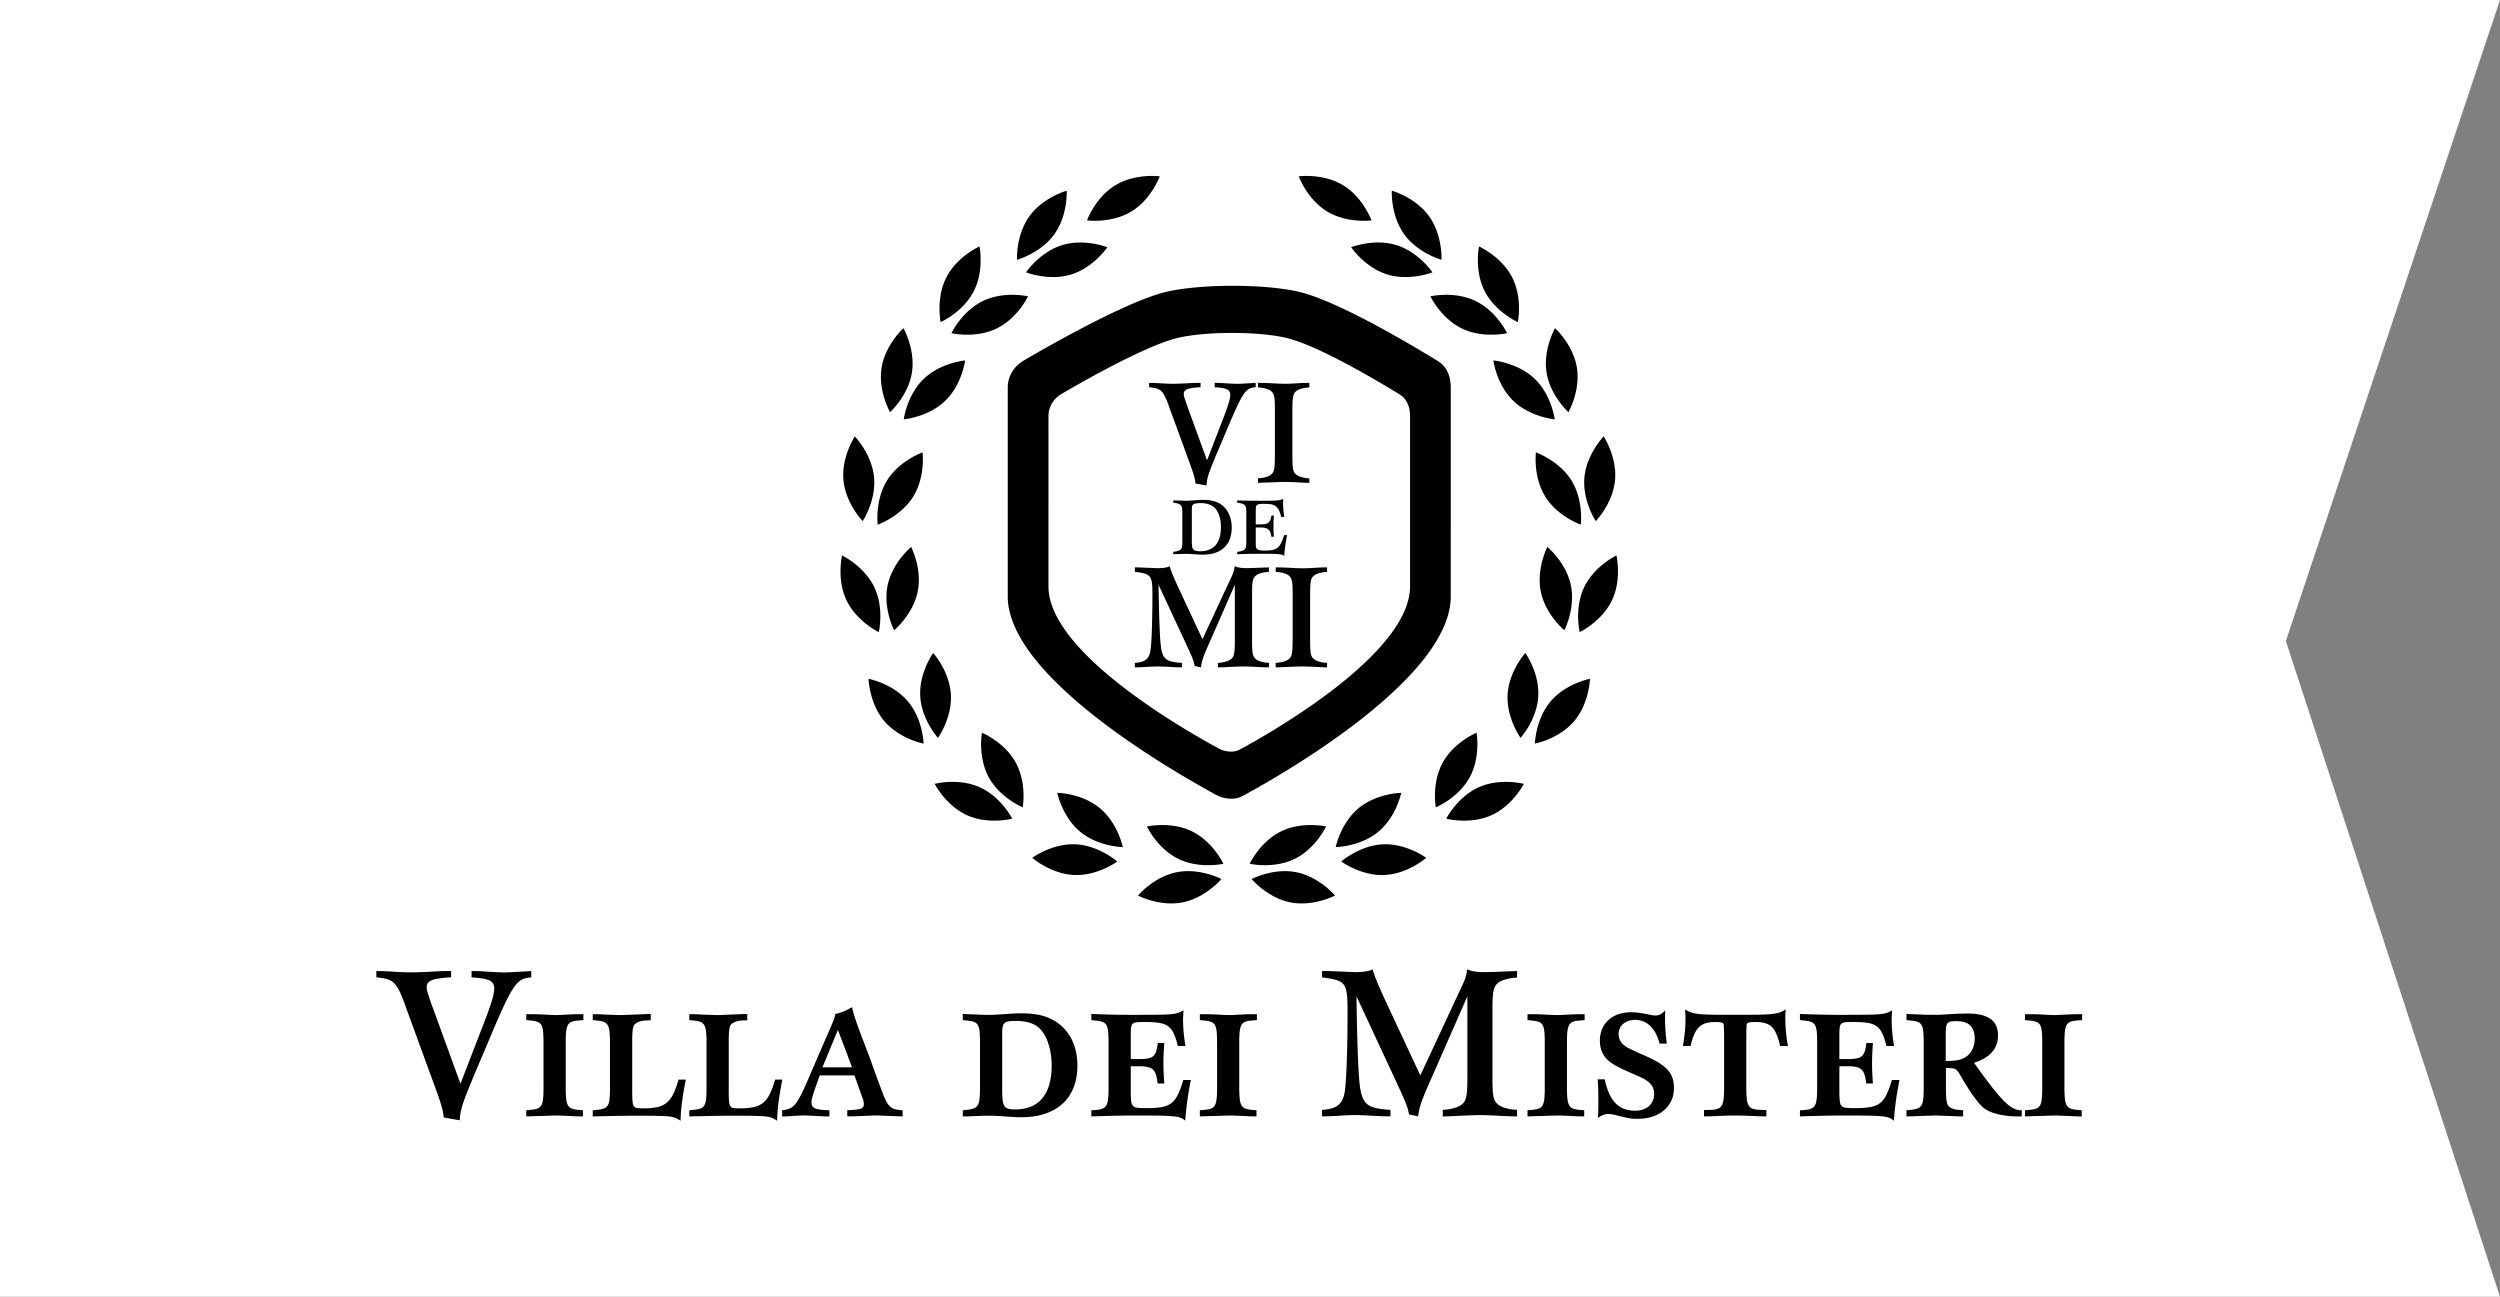
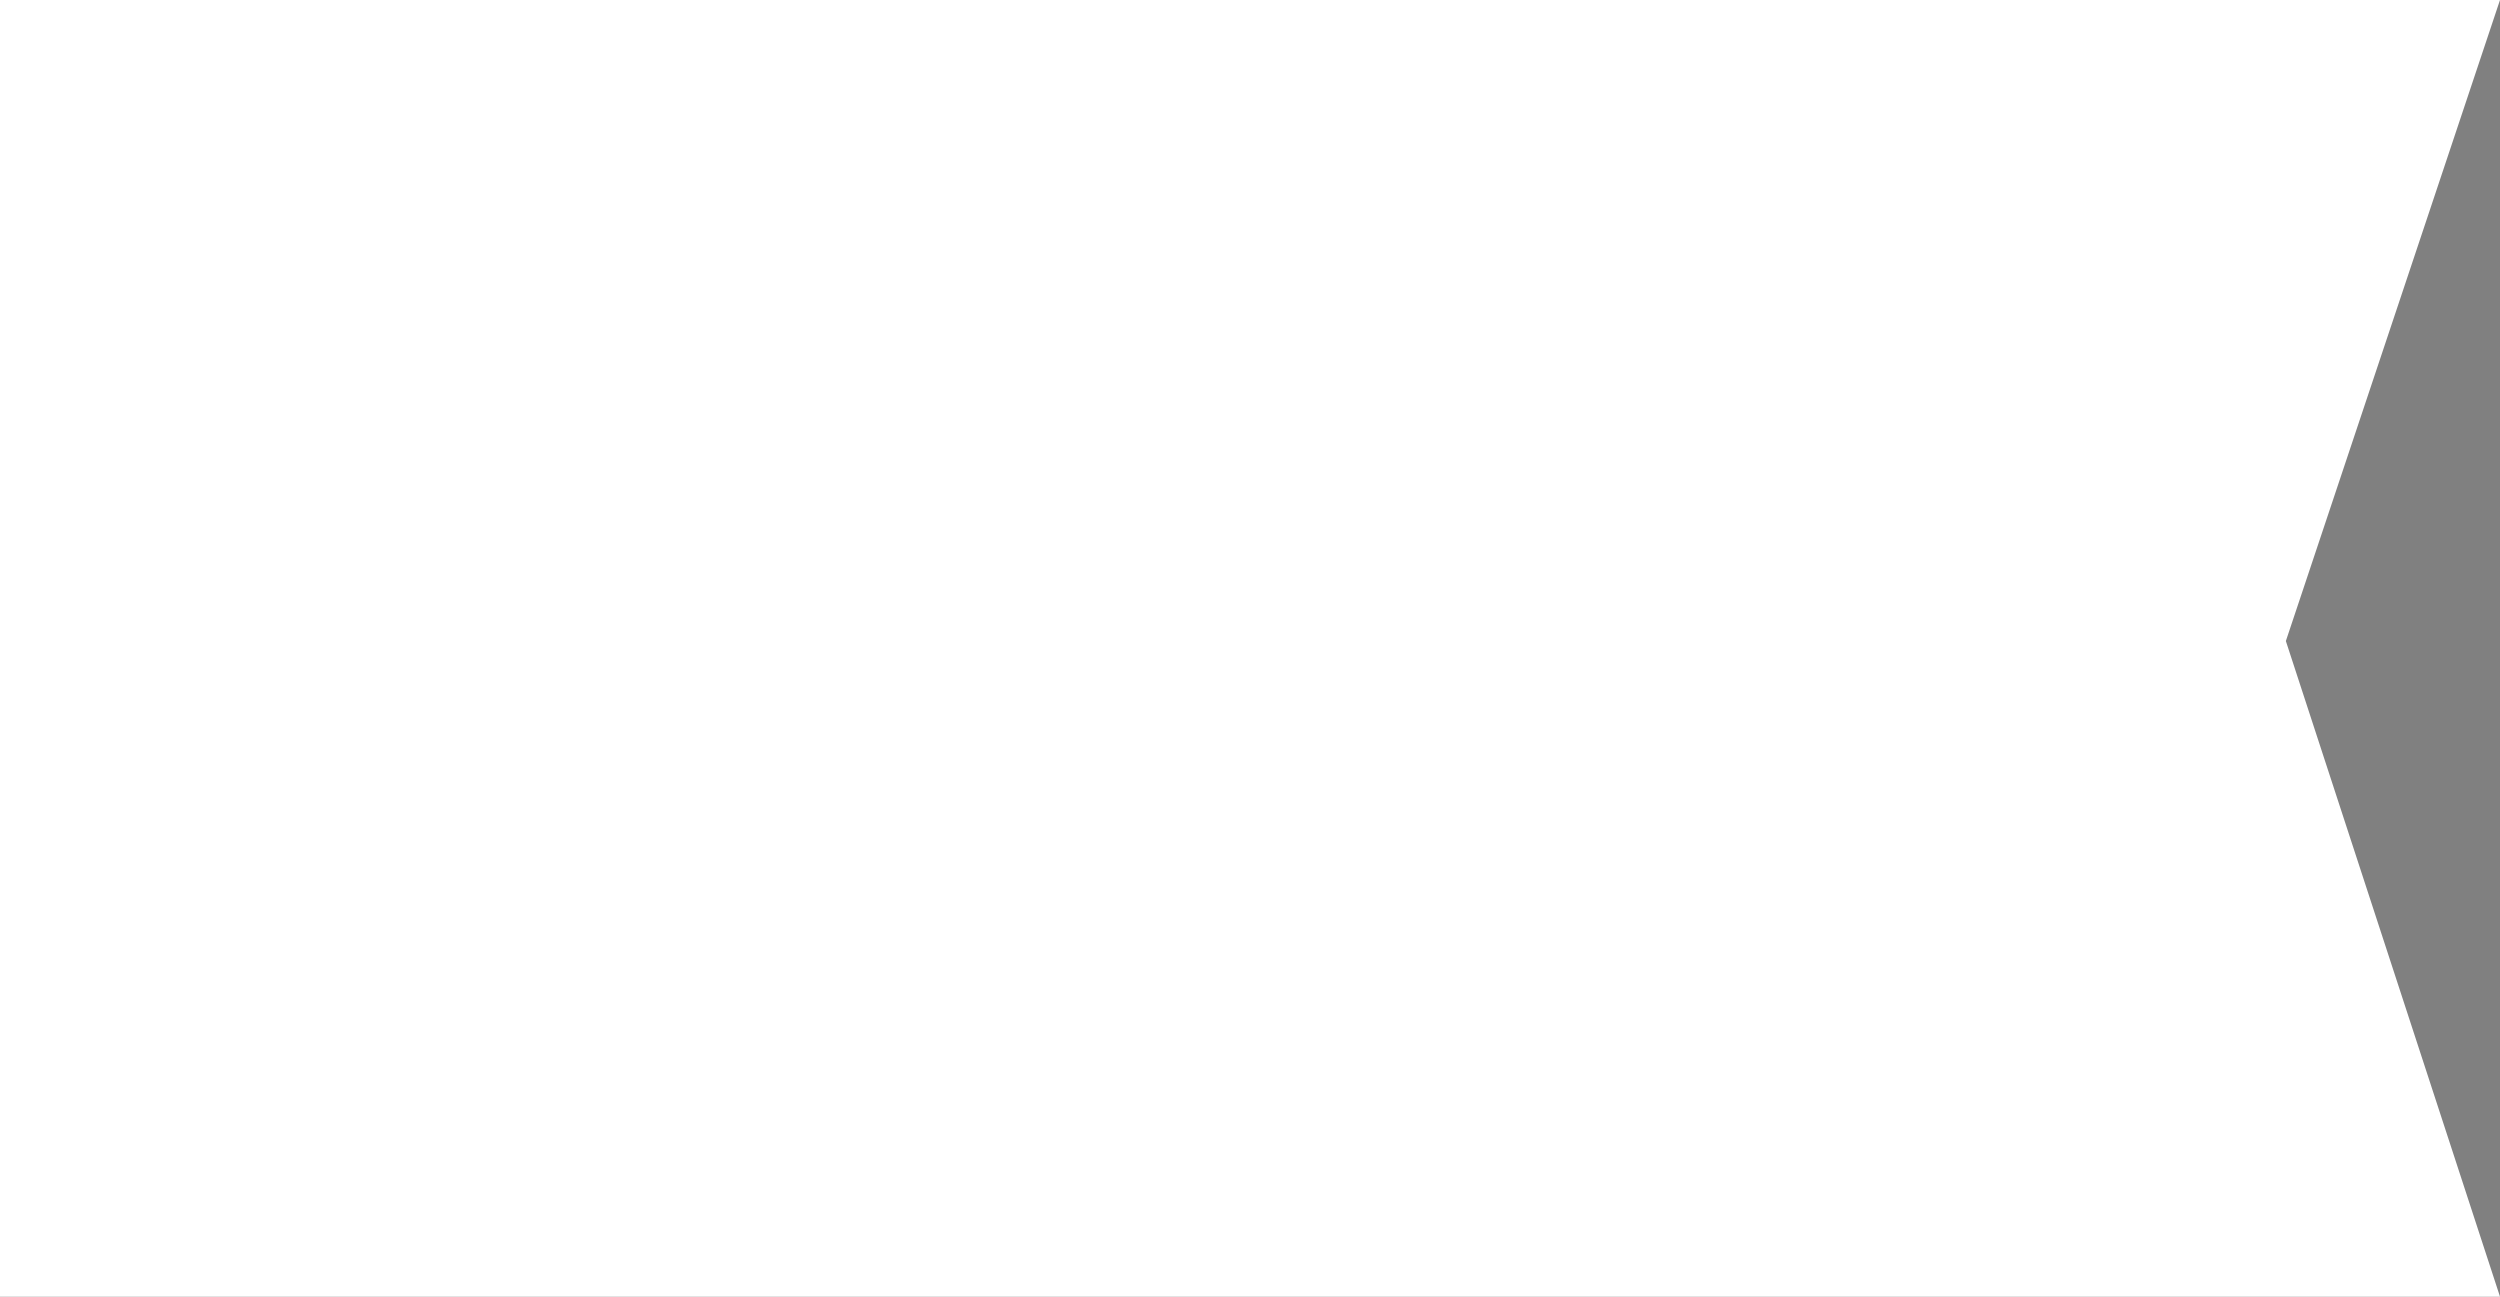
<svg xmlns="http://www.w3.org/2000/svg" width="241" height="125" viewBox="0 0 241 125">
  <rect x="0" y="0" width="241" height="125" fill="#808080" stroke="none" />
  <path fill-rule="evenodd" clip-rule="evenodd" fill="#FFF" d="M0 125V0h241l-20.643 61.796L241 125H0z" />
-   <path d="M103.264 26.458c-2.164.666-4.353-.207-4.353-.207s1.317-1.955 3.481-2.622 4.353.207 4.353.207-1.318 1.955-3.481 2.622zm21.125 60.528c-2.219-.438-3.731-2.246-3.731-2.246s2.085-1.098 4.306-.656c2.221.439 3.732 2.248 3.732 2.248s-2.087 1.096-4.307.654zm-.887-6.845c-2.033.99-3.035 3.125-3.035 3.125s2.295.525 4.33-.465 3.037-3.125 3.037-3.125-2.299-.528-4.332.465zm4.437-59.752c1.938 1.172 4.273.857 4.273.857s-.805-2.218-2.74-3.39c-1.938-1.172-4.271-.856-4.271-.856s.801 2.216 2.738 3.389zm5.518 63.961c-2.262.1-4.16-1.301-4.16-1.301s1.771-1.559 4.031-1.656c2.262-.098 4.16 1.303 4.16 1.303s-1.769 1.558-4.031 1.654zm-2.48-6.444c-1.742 1.443-2.215 3.754-2.215 3.754s2.359-.029 4.104-1.475c1.742-1.441 2.213-3.754 2.213-3.754s-2.358.032-4.102 1.475zm12.787.688c-2.064.926-4.346.328-4.346.328s1.07-2.102 3.133-3.029c2.066-.928 4.348-.328 4.348-.328s-1.069 2.099-3.135 3.029zm-4.688-5.071c-1.086 1.986-.666 4.307-.666 4.307s2.178-.9 3.264-2.887.666-4.307.666-4.307-2.178.901-3.264 2.887zm12.67-4.002c-1.467 1.727-3.783 2.164-3.783 2.164s.061-2.355 1.525-4.082c1.469-1.725 3.785-2.164 3.785-2.164s-.062 2.358-1.527 4.082zm-6.412-2.564c-.129 2.26 1.248 4.178 1.248 4.178s1.58-1.752 1.707-4.01c.127-2.262-1.248-4.176-1.248-4.176s-1.58 1.75-1.707 4.008zm10.055-9.077c-.98 2.041-3.107 3.057-3.107 3.057s-.541-2.293.436-4.336c.98-2.042 3.105-3.055 3.105-3.055s.542 2.293-.434 4.334zm-6.854-.845c.451 2.217 2.27 3.723 2.27 3.723s1.082-2.096.631-4.314c-.453-2.218-2.271-3.719-2.271-3.719s-1.083 2.093-.63 4.31zm7.154-10.744c-.211 2.254-1.854 3.944-1.854 3.944s-1.305-1.965-1.096-4.219c.211-2.254 1.854-3.944 1.854-3.944s1.305 1.966 1.096 4.219zm-6.722 1.584c1.195 1.923 3.422 2.702 3.422 2.702s.289-2.341-.906-4.264c-1.195-1.922-3.42-2.7-3.42-2.7s-.29 2.34.904 4.262zm3.047-12.422c.355 2.235-.818 4.281-.818 4.281s-1.75-1.579-2.105-3.815c-.355-2.235.816-4.281.816-4.281s1.749 1.58 2.107 3.815zm-6.119 3.201c1.633 1.567 3.982 1.77 3.982 1.77s-.299-2.339-1.934-3.905c-1.633-1.566-3.982-1.77-3.982-1.77s.301 2.339 1.934 3.905zm-.129-11.924c1.033 2.015.555 4.323.555 4.323s-2.154-.957-3.189-2.971c-1.033-2.013-.555-4.322-.555-4.322s2.153.957 3.189 2.97zm-4.819 4.947c2.041.98 4.336.441 4.336.441s-1.014-2.129-3.055-3.109c-2.039-.979-4.336-.441-4.336-.441s1.016 2.129 3.055 3.109zm-3.181-10.825c1.32 1.838 1.191 4.192 1.191 4.192s-2.273-.627-3.596-2.464c-1.32-1.838-1.189-4.193-1.189-4.193s2.271.626 3.594 2.465zm-4.032 5.606c2.164.666 4.354-.207 4.354-.207s-1.318-1.955-3.482-2.622c-2.162-.667-4.352.207-4.352.207s1.316 1.955 3.48 2.622zm-24.674-6.069c-1.937 1.172-4.273.857-4.273.857s.804-2.218 2.74-3.39c1.937-1.172 4.274-.856 4.274-.856s-.805 2.216-2.741 3.389zm4.95 66.597c2.221-.438 3.734-2.246 3.734-2.246s-2.088-1.098-4.309-.656c-2.221.439-3.734 2.248-3.734 2.248s2.088 1.096 4.309.654zm.887-6.845c2.036.99 3.038 3.125 3.038 3.125s-2.299.525-4.334-.465-3.037-3.125-3.037-3.125 2.297-.528 4.333.465zm-11.354 4.209c2.262.1 4.158-1.301 4.158-1.301s-1.769-1.559-4.031-1.656c-2.262-.098-4.159 1.303-4.159 1.303s1.77 1.558 4.032 1.654zm2.479-6.444c1.745 1.443 2.214 3.754 2.214 3.754s-2.357-.029-4.101-1.475c-1.743-1.441-2.213-3.754-2.213-3.754s2.358.032 4.1 1.475zm-12.788.688c2.066.926 4.346.328 4.346.328s-1.067-2.102-3.132-3.029c-2.065-.928-4.346-.328-4.346-.328s1.067 2.099 3.132 3.029zm4.688-5.071c1.086 1.986.668 4.307.668 4.307s-2.179-.9-3.266-2.887c-1.085-1.986-.667-4.307-.667-4.307s2.179.901 3.265 2.887zm-12.668-4.002c1.466 1.727 3.782 2.164 3.782 2.164s-.061-2.355-1.526-4.082c-1.466-1.725-3.784-2.164-3.784-2.164s.062 2.358 1.528 4.082zm6.412-2.564c.127 2.26-1.247 4.178-1.247 4.178s-1.582-1.752-1.708-4.01c-.127-2.262 1.248-4.176 1.248-4.176s1.579 1.75 1.707 4.008zM81.611 57.88c.979 2.041 3.107 3.057 3.107 3.057s.541-2.293-.437-4.336c-.979-2.042-3.106-3.055-3.106-3.055s-.542 2.293.436 4.334zm6.854-.845c-.453 2.217-2.27 3.723-2.27 3.723s-1.083-2.096-.63-4.314c.453-2.218 2.27-3.719 2.27-3.719s1.083 2.093.63 4.31zm-7.154-10.744c.21 2.254 1.853 3.944 1.853 3.944s1.305-1.965 1.095-4.219-1.854-3.944-1.854-3.944-1.304 1.966-1.094 4.219zm6.721 1.584c-1.195 1.923-3.42 2.702-3.42 2.702s-.29-2.341.904-4.264c1.195-1.922 3.42-2.7 3.42-2.7s.29 2.34-.904 4.262zm-3.046-12.422c-.355 2.235.817 4.281.817 4.281s1.75-1.579 2.106-3.815c.355-2.235-.818-4.281-.818-4.281s-1.749 1.58-2.105 3.815zm6.119 3.201c-1.634 1.567-3.983 1.77-3.983 1.77s.3-2.339 1.934-3.905c1.634-1.566 3.982-1.77 3.982-1.77s-.3 2.339-1.933 3.905zm.13-11.924c-1.035 2.015-.557 4.323-.557 4.323s2.155-.957 3.189-2.971c1.035-2.013.557-4.322.557-4.322s-2.156.957-3.189 2.97zm4.816 4.947c-2.04.98-4.335.441-4.335.441s1.014-2.129 3.054-3.109c2.042-.979 4.335-.441 4.335-.441s-1.012 2.129-3.054 3.109zm3.183-10.825c-1.322 1.838-1.191 4.192-1.191 4.192s2.274-.627 3.595-2.464c1.321-1.838 1.191-4.193 1.191-4.193s-2.274.626-3.595 2.465zM44.39 104.469l-2.815-7.73a50.487 50.487 0 0 1-.378-1.139c-.028-.098-.045-.182-.053-.248s-.01-.137-.01-.209a.59.59 0 0 1 .224-.494c.15-.127.399-.223.742-.291a10.12 10.12 0 0 1 1.387-.141v-.609h-.477l-.49.012c-.179.006-.389.018-.63.031a61.75 61.75 0 0 1-1.361.066c-.372.01-.655.018-.844.018-.463 0-1.051-.021-1.765-.063a18.12 18.12 0 0 0-.609-.035 8.46 8.46 0 0 0-.4-.021c-.108-.004-.206-.008-.304-.008h-.326v.609c.343.031.633.074.875.129.242.057.448.141.623.256.175.119.333.285.477.498.143.213.287.498.434.844.144.346.309.781.49 1.299l2.794 7.646c.192.525.346.965.458 1.313.112.35.192.645.245.883.049.234.084.451.095.641l1.554.271c0-.246.028-.514.088-.807a8.39 8.39 0 0 1 .294-1.037c.14-.398.325-.883.563-1.453.294-.725.588-1.428.879-2.111.287-.684.571-1.344.844-1.984.398-.957.749-1.779 1.05-2.465.301-.686.567-1.264.794-1.727.231-.463.441-.836.627-1.119.189-.287.371-.506.549-.652a1.54 1.54 0 0 1 .553-.314c.192-.061.41-.096.647-.109v-.609c-.119.008-.224.012-.308.018l-.302.014-.504.033c-.315.02-.598.035-.847.045-.252.01-.465.018-.644.018s-.4-.008-.659-.018c-.262-.01-.561-.025-.896-.045a12.959 12.959 0 0 0-.536-.035 6.894 6.894 0 0 0-.381-.021c-.109-.004-.214-.008-.322-.008h-.357v.609c.571.031 1.012.088 1.331.162.319.076.543.186.672.336.126.146.186.346.183.596 0 .164-.032.389-.098.666-.067.285-.175.643-.322 1.08a37.92 37.92 0 0 1-.588 1.594l-2.246 5.815zm8.004.357v-4.266c.003-.457-.011-.826-.039-1.105-.028-.281-.084-.494-.168-.641a.697.697 0 0 0-.388-.311 2.585 2.585 0 0 0-.686-.127l-.378-.043v-.566h.5c.14 0 .28.004.42.006.14.004.3.008.486.016.361.02.658.033.9.045.242.01.41.018.508.018.126 0 .308-.008.55-.018.237-.012.532-.025.878-.045.178-.008.326-.012.445-.016.119-.002.238-.006.357-.006h.459v.566l-.462.043c-.269.018-.49.057-.655.119a.708.708 0 0 0-.375.318c-.083.15-.14.363-.171.646-.028.281-.042.645-.039 1.1v4.266c-.004.447.014.811.042 1.088.032.277.091.49.176.641a.726.726 0 0 0 .377.314c.165.064.378.104.645.121l.42.041v.588h-.347c-.095 0-.181-.004-.266-.006-.081 0-.175-.004-.284-.012l-.406-.023c-.284-.012-.537-.021-.76-.029-.221-.01-.417-.014-.585-.014l-.234.008-.536.018-.7.021-.729.02c-.234.008-.44.014-.616.018v-.588l.378-.041a2.63 2.63 0 0 0 .679-.117.708.708 0 0 0 .389-.311c.083-.148.143-.361.171-.641.033-.276.047-.644.044-1.095zm13.023-.756c-.165.57-.336 1.035-.519 1.398a2.45 2.45 0 0 1-.644.846 2.171 2.171 0 0 1-.917.416 6.446 6.446 0 0 1-1.344.111 2.945 2.945 0 0 1-.605-.031.415.415 0 0 1-.315-.225c-.059-.121-.098-.322-.111-.602a22.347 22.347 0 0 1-.018-1.18v-4.244c0-.496.01-.883.035-1.152.028-.27.07-.461.133-.57.088-.129.231-.232.428-.316.196-.086.419-.135.665-.145l.525-.021v-.609c-.217.004-.392.012-.525.014a19.541 19.541 0 0 0-.547.026c-.066.004-.144.004-.231.004-.427.02-.774.033-1.041.045-.266.01-.423.018-.472.018-.154 0-.347-.004-.578-.014l-.83-.029-.546-.027a6.152 6.152 0 0 0-.357-.014h-.462v.566l.357.043c.28.018.507.057.683.119a.747.747 0 0 1 .396.318c.087.15.15.363.182.646.027.281.045.645.042 1.1v4.266a10.7 10.7 0 0 1-.038 1.096c-.028.275-.084.486-.172.633a.714.714 0 0 1-.393.309 2.74 2.74 0 0 1-.7.127l-.357.041v.588l1.359-.027 1.022-.021c.301-.004.595-.008.878-.01.284-.004.592-.004.921-.004.675 0 1.236 0 1.688.006.448.004.812.016 1.092.029.28.018.504.041.679.076.172.035.318.086.441.145s.252.135.385.227a14.8 14.8 0 0 1 .067-1.141c.035-.393.091-.818.161-1.281.074-.463.165-.977.277-1.547h-.694v-.003zm9.307 0c-.165.57-.336 1.035-.519 1.398-.179.365-.395.645-.644.846a2.171 2.171 0 0 1-.917.416 6.452 6.452 0 0 1-1.344.111 2.955 2.955 0 0 1-.606-.031.419.419 0 0 1-.315-.225c-.06-.121-.098-.322-.112-.602a21.49 21.49 0 0 1-.017-1.18v-4.244c0-.496.01-.883.035-1.152.028-.27.07-.461.133-.57.087-.129.231-.232.427-.316.196-.086.42-.135.666-.145l.525-.021v-.609c-.218.004-.392.012-.525.014a18.632 18.632 0 0 0-.547.026c-.066.004-.143.004-.231.004-.427.02-.773.033-1.04.045-.266.01-.423.018-.473.018-.154 0-.347-.004-.577-.014l-.83-.029-.546-.027a6.152 6.152 0 0 0-.357-.014h-.462v.566l.357.043c.28.018.507.057.683.119a.751.751 0 0 1 .396.318c.087.15.15.363.182.646.028.281.045.645.042 1.1v4.266c.004.451-.01.818-.038 1.096-.028.275-.084.486-.172.633a.712.712 0 0 1-.392.309c-.175.063-.41.105-.7.127l-.357.041v.588l1.358-.027 1.022-.021c.302-.004.595-.008.879-.01.284-.004.592-.004.921-.004.675 0 1.235 0 1.687.006.448.004.813.016 1.092.029.28.018.504.041.68.076.171.035.318.086.441.145s.251.135.385.227c.006-.367.028-.748.066-1.141.035-.393.091-.818.161-1.281.073-.463.164-.977.276-1.547h-.693v-.003zm7.646-.4h-3.34c-.178.482-.318.879-.427 1.18-.104.305-.185.547-.238.721a3.312 3.312 0 0 0-.109.422 1.661 1.661 0 0 0-.024.283.623.623 0 0 0 .109.398c.077.102.21.178.399.23.189.049.456.086.794.105l.42.021v.588h-.568a2.367 2.367 0 0 0-.311-.02c-.147-.004-.329-.012-.549-.021-.2-.012-.382-.021-.55-.029a7.254 7.254 0 0 0-.437-.014h-.228l-.252.012c-.102.002-.249.014-.438.023l-.785.049h-.44v-.588a2.65 2.65 0 0 0 .616-.127c.175-.055.336-.15.483-.287.147-.133.295-.324.449-.576.15-.252.325-.59.518-1.002.193-.416.419-.936.686-1.559.235-.539.451-1.047.651-1.516.204-.469.378-.875.525-1.215.259-.588.469-1.061.624-1.422.156-.357.272-.637.353-.836s.133-.354.165-.459c.028-.107.049-.203.056-.287.186-.039.356-.084.51-.137.158-.049.323-.115.498-.195.171-.082.375-.186.609-.318.045.199.095.387.141.566.048.176.104.361.171.561.063.195.144.428.238.689.094.262.214.58.354.955l.49 1.285c.136.361.245.648.329.857.157.441.314.887.476 1.334.158.449.322.893.49 1.336.186.514.347.926.484 1.23.136.309.276.539.42.693s.315.26.515.316c.199.059.455.094.767.111v.588c-.143 0-.269 0-.371-.004a12.148 12.148 0 0 1-.294-.01c-.094-.004-.203-.006-.322-.014-.12-.004-.267-.01-.442-.014-.251-.012-.476-.021-.668-.029a9.284 9.284 0 0 0-.465-.014c-.126 0-.284.004-.473.014l-.662.029a46.928 46.928 0 0 1-.89.035c-.108.002-.22.006-.336.006h-.413v-.588c.344-.014.624-.035.833-.057.214-.023.375-.055.487-.098a.399.399 0 0 0 .22-.176.51.51 0 0 0 .057-.279c0-.072-.011-.16-.032-.26a1.967 1.967 0 0 0-.095-.309l-.778-2.177zm-.231-.777l-1.365-3.613-1.492 3.613h2.857zm12.331 1.933a9.3 9.3 0 0 1-.042 1.084c-.028.277-.088.486-.176.635a.729.729 0 0 1-.396.314 2.625 2.625 0 0 1-.689.131l-.356.041v.588h.525c.108-.01.245-.018.413-.02.167-.004.35-.012.553-.021.252-.012.462-.018.638-.018.175-.004.318-.004.434-.004.172 0 .351.004.543.014.188.008.377.018.57.029.389.023.693.045.917.059.221.014.392.025.508.031.12.008.213.012.288.012.069.002.15.002.241.002 1.145-.002 2.122-.199 2.927-.592.805-.389 1.422-.955 1.849-1.695.426-.74.64-1.637.644-2.691 0-.746-.116-1.424-.339-2.033a4.479 4.479 0 0 0-.98-1.584 4.345 4.345 0 0 0-1.559-1.025 4.706 4.706 0 0 0-1.127-.301 9.1 9.1 0 0 0-1.394-.098c-.153 0-.29 0-.413.004-.123 0-.252.006-.386.018-.371.023-.675.045-.917.063l-.578.035c-.146.01-.266.018-.36.02-.091.004-.172.004-.245.008h-.252c-.115 0-.256 0-.424-.004-.168 0-.364-.006-.585-.018a41.785 41.785 0 0 0-.832-.037l-.298-.012c-.102-.002-.22-.01-.36-.014v.588l.356.043c.291.021.526.063.701.127a.698.698 0 0 1 .392.311c.087.146.144.359.171.641.028.279.042.648.039 1.105v4.264h-.001zm2.142-5.211c-.003-.34.025-.596.084-.768a.548.548 0 0 1 .377-.348c.186-.061.465-.084.841-.082.514 0 .956.057 1.33.172s.686.289.938.521c.245.227.458.525.637.889.179.369.315.781.414 1.248.098.463.146.955.146 1.477-.003 1.379-.301 2.426-.896 3.145-.592.713-1.464 1.074-2.612 1.078a2.5 2.5 0 0 1-.665-.063.628.628 0 0 1-.382-.273c-.087-.137-.143-.336-.171-.602a9.074 9.074 0 0 1-.042-1.059v-5.335h.001zm14.999.926a4.447 4.447 0 0 1-.158.809 1.02 1.02 0 0 1-.297.471c-.13.109-.309.182-.537.221a5.01 5.01 0 0 1-.878.053h-.735v-2.1c-.004-.363.003-.648.021-.852s.067-.346.151-.438c.08-.086.217-.139.406-.16.186-.018.447-.023.787-.021.554-.002 1.005.021 1.366.082.356.055.644.164.864.324.225.16.402.395.547.701.143.307.273.707.395 1.203h.736a18.074 18.074 0 0 1-.18-1.387 14.282 14.282 0 0 1-.053-1.197c0-.084.004-.195.016-.336.006-.141.018-.314.027-.525a2.493 2.493 0 0 1-.399.207c-.13.057-.29.098-.476.129a5.96 5.96 0 0 1-.738.07c-.306.014-.697.025-1.178.027-.479.008-1.074.008-1.789.008h-.78c-.235 0-.466-.004-.69-.008-.224 0-.47-.006-.731-.01-.259-.008-.561-.014-.9-.023-.34-.012-.743-.025-1.205-.043v.588l.357.043c.291.021.525.063.701.127a.698.698 0 0 1 .392.311c.088.146.144.359.172.641.028.279.042.648.039 1.105v4.266a9.81 9.81 0 0 1-.042 1.098c-.028.277-.087.49-.175.641a.723.723 0 0 1-.396.316 2.562 2.562 0 0 1-.69.129l-.357.021v.588c.512-.018.957-.027 1.338-.037.38-.012.731-.021 1.046-.029.316-.006.627-.01.935-.014.312-.004.645-.004 1.008-.004.764 0 1.404.004 1.918.008.516.006.936.018 1.262.039.325.018.58.045.773.08.188.039.343.088.459.146.111.063.22.139.314.23a29.984 29.984 0 0 1 .301-2.601c.074-.449.154-.893.246-1.326h-.736a9.054 9.054 0 0 1-.515 1.408c-.179.359-.388.633-.638.822-.244.188-.56.314-.938.385a8.315 8.315 0 0 1-1.439.094 6.6 6.6 0 0 1-.885-.031c-.215-.023-.364-.094-.456-.209-.095-.115-.147-.309-.168-.574a13.83 13.83 0 0 1-.024-1.117v-2.102h.735c.456-.006.813.035 1.064.123a.906.906 0 0 1 .546.49c.115.242.196.588.238 1.047h.65a35.608 35.608 0 0 1-.076-1.361c-.004-.193-.008-.4-.008-.613 0-.193.004-.385.008-.57.007-.189.014-.393.027-.609.011-.217.029-.469.049-.752h-.627v-.002zm5.715 4.285c.002.451-.012.818-.043 1.096-.028.279-.088.492-.172.641a.706.706 0 0 1-.389.311c-.172.061-.399.1-.68.117l-.378.041v.588c.175-.004.382-.01.617-.018l.728-.02c.249-.008.482-.016.701-.021l.534-.018.235-.008c.168 0 .363.004.584.014l.76.029a32.91 32.91 0 0 0 .688.035c.084.002.172.006.265.006h.348v-.588l-.419-.041a2.223 2.223 0 0 1-.645-.121.741.741 0 0 1-.378-.314c-.084-.15-.143-.363-.174-.641a10.351 10.351 0 0 1-.043-1.088v-4.266a11.35 11.35 0 0 1 .039-1.1c.031-.283.088-.496.17-.646a.705.705 0 0 1 .377-.318c.162-.063.383-.102.653-.119l.462-.043v-.566h-.458c-.12 0-.239.004-.358.006-.118.004-.266.008-.443.016-.346.02-.641.033-.879.045-.241.01-.423.018-.549.018-.098 0-.266-.008-.508-.018-.241-.012-.539-.025-.899-.045-.187-.008-.347-.012-.487-.016-.14-.002-.28-.006-.42-.006h-.501v.566l.378.043c.287.021.516.063.688.127a.698.698 0 0 1 .389.311c.083.146.14.359.168.641.027.279.041.648.039 1.105v4.265zm19.594-1.156l-3.426-7.332c-.174-.385-.328-.721-.453-1.008-.127-.287-.234-.539-.322-.756s-.166-.416-.229-.598a14.961 14.961 0 0 1-.172-.537c-.166.096-.391.164-.68.207a6.852 6.852 0 0 1-1.043.066l-2.582-.105h-.568v.609c.467.061.848.123 1.152.193.305.072.543.172.721.301.178.127.309.309.393.539.084.234.137.541.16.924.025.385.035.865.031 1.445 0 1.055-.006 2.045-.025 2.971a91.565 91.565 0 0 1-.078 2.498c-.035.74-.078 1.363-.127 1.863-.045.473-.146.854-.305 1.146-.16.289-.395.502-.703.643-.311.141-.719.225-1.219.25v.629c.158 0 .295-.004.416-.006l.396-.014c.143-.008.328-.016.553-.021.424-.031.789-.053 1.096-.066.309-.012.553-.018.732-.018.156 0 .402.006.736.018.332.014.744.035 1.238.066.193.006.363.014.514.021.15.006.297.01.441.014.145.002.301.006.473.006v-.629a8.745 8.745 0 0 1-1.318-.156c-.352-.072-.631-.184-.842-.332a1.457 1.457 0 0 1-.488-.613c-.117-.254-.205-.584-.27-.98-.057-.338-.105-.912-.154-1.715-.047-.801-.086-1.805-.121-3.01a249.918 249.918 0 0 1-.082-4.139l3.822 8.213c.191.418.354.77.486 1.061s.242.539.326.74c.084.203.154.377.207.523.053.148.094.287.129.42.031.135.064.275.092.428l.881.189a7.5 7.5 0 0 1 .088-.539c.031-.172.076-.35.137-.543.057-.188.133-.41.23-.662.1-.252.221-.557.371-.91.154-.352.34-.777.561-1.273l3.361-7.646v7.752c0 .416-.004.77-.018 1.057a7.6 7.6 0 0 1-.063.711c-.033.186-.07.34-.123.461a1.063 1.063 0 0 1-.197.313c-.15.168-.371.305-.66.41a4.558 4.558 0 0 1-1.041.221l-.273.021v.629c.207 0 .389-.004.551-.006.16-.004.332-.012.512-.021l.66-.035c.467-.021.863-.039 1.191-.049s.584-.014.764-.014c.178 0 .441.006.781.018.338.014.752.035 1.234.066.223.006.41.014.564.021.154.006.301.01.441.014.141.002.293.006.465.006v-.629l-.273-.021a4.136 4.136 0 0 1-.973-.193c-.279-.098-.494-.213-.645-.354a1.158 1.158 0 0 1-.244-.309 1.64 1.64 0 0 1-.148-.469 5.375 5.375 0 0 1-.068-.736 21.686 21.686 0 0 1-.021-1.111V97.41c0-.412.006-.764.016-1.047.016-.287.035-.521.064-.711.031-.188.074-.342.123-.461.053-.119.119-.223.195-.303.146-.168.369-.305.656-.41a4.365 4.365 0 0 1 1.045-.219l.273-.021v-.631a8.138 8.138 0 0 1-.447.018c-.102.004-.162.004-.184.004l-1.066.043-.654.023c-.162.004-.281.012-.357.012-.08.002-.137.006-.172.006h-.102c-.297 0-.557-.006-.773-.023a4.042 4.042 0 0 1-.574-.086 2.584 2.584 0 0 1-.48-.164 11.15 11.15 0 0 1-.074.441c-.027.129-.063.26-.107.396a7.201 7.201 0 0 1-.18.473 99.416 99.416 0 0 1-.772 1.652l-3.382 7.268zm11.994 1.156a9.55 9.55 0 0 1-.041 1.096c-.029.279-.088.492-.172.641a.71.71 0 0 1-.389.311c-.174.061-.398.1-.68.117l-.379.041v.588c.176-.004.383-.01.617-.018l.729-.02c.248-.008.482-.016.701-.021l.533-.018.236-.008c.166 0 .363.004.584.014l.76.029a32.91 32.91 0 0 0 .689.035c.084.002.172.006.268.006h.346v-.588l-.42-.041a2.223 2.223 0 0 1-.645-.121.74.74 0 0 1-.379-.314c-.084-.15-.143-.363-.174-.641a10.351 10.351 0 0 1-.043-1.088v-4.266a11.35 11.35 0 0 1 .039-1.1c.031-.283.086-.496.17-.646.086-.15.211-.256.375-.318s.387-.102.656-.119l.461-.043v-.566h-.459c-.117 0-.236.004-.355.006-.121.004-.268.008-.445.016-.346.02-.641.033-.879.045-.242.01-.424.018-.549.018-.1 0-.268-.008-.508-.018-.242-.012-.539-.025-.9-.045-.186-.008-.348-.012-.486-.016-.139-.002-.279-.006-.42-.006h-.502v.566l.379.043c.287.021.514.063.686.127a.691.691 0 0 1 .389.311c.084.146.141.359.168.641.029.279.043.648.039 1.105v4.265zm11.764-4.222a21.186 21.186 0 0 1-.151-1.727 14.774 14.774 0 0 1-.018-.795c0-.066 0-.16.004-.283 0-.123.006-.26.018-.41-.154.18-.309.305-.455.385a.946.946 0 0 1-.469.119 2.428 2.428 0 0 1-.61-.084 19.7 19.7 0 0 0-.959-.172 6.182 6.182 0 0 0-.785-.059c-.613.004-1.146.119-1.596.344a2.535 2.535 0 0 0-1.051.955c-.25.412-.375.896-.379 1.453.004.424.084.807.242 1.148.16.34.389.623.684.848.117.094.248.184.393.275.146.092.316.186.52.291s.449.221.744.354c.289.133.639.287 1.053.465.57.236.982.492 1.232.762.248.27.371.59.363.961 0 .334-.076.621-.227.865a1.46 1.46 0 0 1-.629.568 2.18 2.18 0 0 1-.973.205c-.527.004-.986-.104-1.367-.318-.383-.213-.705-.541-.959-.986-.256-.449-.459-1.018-.613-1.719h-.672c.014.234.023.438.035.619.01.18.018.359.02.545.004.189.008.406.008.662v.672a57.31 57.31 0 0 0-.01.576c-.008.188-.018.402-.031.645.146-.1.271-.176.379-.229.109-.057.215-.094.309-.119.096-.021.197-.031.299-.031.076 0 .162.006.258.018.096.01.189.023.289.045l.793.197c.211.049.383.088.52.115s.256.049.357.063c.098.012.197.018.301.021.102.004.219.004.359.004.691-.004 1.295-.131 1.814-.375.518-.248.92-.592 1.211-1.037.291-.441.438-.959.441-1.551a2.756 2.756 0 0 0-.238-1.205c-.164-.342-.43-.658-.805-.945-.371-.287-.871-.57-1.5-.855-.398-.176-.73-.326-.99-.441a44.316 44.316 0 0 1-.627-.295 5.368 5.368 0 0 1-.373-.193 1.462 1.462 0 0 1-.229-.158 2.344 2.344 0 0 1-.197-.172 1.306 1.306 0 0 1-.275-.416 1.35 1.35 0 0 1 .101-1.233c.133-.205.318-.367.553-.482.234-.119.508-.178.82-.178.58.002 1.074.199 1.477.59.406.393.703.961.896 1.699h.695v-.001zm11.679.23a16.39 16.39 0 0 1-.189-1.361 14.427 14.427 0 0 1-.063-1.328c0-.119 0-.24.004-.363.006-.123.018-.283.039-.477-.15.096-.303.176-.453.242-.15.063-.332.111-.539.15-.209.039-.48.07-.801.088-.326.018-.74.031-1.236.037a224.715 224.715 0 0 1-3.68 0c-.494-.006-.902-.02-1.225-.037a6.41 6.41 0 0 1-.801-.088 2.816 2.816 0 0 1-.531-.15 3.332 3.332 0 0 1-.441-.242l.029.467c.01.129.014.252.014.373 0 .299-.01.594-.029.879-.016.287-.045.578-.084.877-.037.293-.082.605-.139.934h.736c.137-.584.297-1.047.488-1.383.189-.34.438-.578.736-.721.301-.143.682-.209 1.148-.207.248 0 .434.012.557.035.123.029.203.07.24.133.012.018.02.039.025.064.008.02.01.061.014.121.004.059.008.15.012.275.002.127.01.303.014.525v5.127c.004.455-.012.822-.043 1.102-.031.285-.09.502-.174.652a.712.712 0 0 1-.375.318 2.105 2.105 0 0 1-.648.113l-.693.02v.609h.354c.092 0 .176-.004.256-.006.08 0 .178-.004.291-.012l.445-.023c.324-.012.629-.021.91-.029a20.698 20.698 0 0 1 1.5 0l.908.029a52.722 52.722 0 0 0 .742.035c.084.002.168.006.26.006h.342v-.609l-.672-.02a2.222 2.222 0 0 1-.658-.113c-.168-.059-.293-.168-.381-.318s-.148-.367-.18-.652a11.145 11.145 0 0 1-.043-1.102v-5.127c.004-.217.012-.389.016-.51.004-.123.006-.215.01-.273a.956.956 0 0 1 .014-.129l.025-.074c.039-.063.119-.104.24-.133.123-.023.311-.035.559-.035.482-.006.879.061 1.18.193.305.131.551.369.734.707.186.336.348.805.48 1.41h.756v.001zm7.563-.293c-.039.332-.09.602-.156.809-.072.207-.168.363-.299.471-.129.109-.309.182-.537.221a5.005 5.005 0 0 1-.877.053h-.736v-2.1c-.004-.363.004-.648.021-.852s.066-.346.15-.438c.08-.086.217-.139.406-.16.186-.018.447-.023.787-.021.553-.002 1.006.021 1.367.082.355.055.643.164.865.324s.402.395.545.701.273.707.395 1.203h.736a15.187 15.187 0 0 1-.233-2.584c0-.084.004-.195.016-.336.006-.141.018-.314.027-.525a2.571 2.571 0 0 1-.398.207 2.088 2.088 0 0 1-.477.129 5.96 5.96 0 0 1-.738.07c-.307.014-.697.025-1.178.027-.479.008-1.074.008-1.789.008h-.781c-.232 0-.463-.004-.689-.008-.223 0-.469-.006-.73-.01-.26-.008-.561-.014-.9-.023-.34-.012-.74-.025-1.203-.043v.588l.357.043c.289.021.523.063.699.127a.7.7 0 0 1 .393.311c.086.146.143.359.172.641.027.279.041.648.037 1.105v4.266c.004.451-.01.818-.041 1.098-.029.277-.088.49-.176.641a.727.727 0 0 1-.396.316c-.17.063-.402.109-.688.129l-.357.021v.588c.51-.018.953-.027 1.336-.037.383-.012.732-.021 1.047-.029.314-.006.627-.01.936-.014.311-.004.645-.004 1.008-.004.764 0 1.404.004 1.92.008.514.006.934.018 1.26.039.326.018.58.045.773.08.189.039.342.088.459.146.111.063.221.139.314.23.027-.408.066-.828.119-1.271.049-.436.113-.881.182-1.33.074-.449.154-.893.244-1.326h-.734a9.275 9.275 0 0 1-.514 1.408c-.18.359-.389.633-.637.822-.246.188-.561.314-.939.385a8.315 8.315 0 0 1-1.439.094 6.615 6.615 0 0 1-.885-.031c-.215-.023-.365-.094-.455-.209-.096-.115-.148-.309-.168-.574a13.743 13.743 0 0 1-.025-1.117v-2.102h.736c.455-.006.811.035 1.064.123a.907.907 0 0 1 .545.49c.117.242.197.588.24 1.047h.648c-.02-.275-.037-.525-.047-.742a14.278 14.278 0 0 1-.029-.619 29.84 29.84 0 0 1 0-1.183c.006-.189.014-.393.029-.609.01-.217.027-.469.047-.752h-.629v-.002zm7.668 2.414h.104c.217.004.389.012.518.029a.738.738 0 0 1 .324.104c.084.057.172.152.258.277.088.129.197.309.33.535.285.502.566.949.832 1.348.268.4.516.736.744 1.01.23.275.432.475.607.605.207.154.477.287.803.402.328.111.695.199 1.1.26.402.063.818.094 1.248.094h.443v-.588a1.676 1.676 0 0 1-.803-.186c-.27-.137-.578-.371-.914-.711-.34-.336-.742-.807-1.207-1.402a63.949 63.949 0 0 1-1.678-2.281c.766-.242 1.346-.582 1.729-1.021.389-.438.582-.975.582-1.604.004-.723-.238-1.256-.725-1.604s-1.232-.521-2.236-.518l-.988.02-.834.053-.535.027a5.317 5.317 0 0 1-.346.018c-.092.004-.18.008-.264.008h-.289c-.137 0-.299 0-.488-.004-.184 0-.395-.006-.627-.018l-.623-.027a6.262 6.262 0 0 0-.342-.014c-.047 0-.113 0-.207-.004a3.19 3.19 0 0 1-.318-.018v.588l.357.043c.291.021.525.063.699.127.176.059.305.164.393.311s.145.359.172.641c.027.279.041.648.037 1.105v4.266a9.55 9.55 0 0 1-.041 1.096c-.027.275-.088.486-.176.633a.726.726 0 0 1-.395.309 2.652 2.652 0 0 1-.689.127l-.357.041v.588c.186 0 .35-.004.486-.006a20.623 20.623 0 0 0 .814-.035l.971-.029c.256-.01.438-.014.543-.014.115 0 .283.004.502.014l.779.029c.199.006.363.014.496.021.139.006.271.01.4.014.131.002.285.006.469.006v-.588l-.418-.041a1.904 1.904 0 0 1-.625-.131.915.915 0 0 1-.406-.291.838.838 0 0 1-.119-.301 3.62 3.62 0 0 1-.07-.553c-.014-.23-.02-.529-.02-.889v-1.871zm-.022-3.107c-.004-.32.008-.572.027-.762.021-.189.064-.33.133-.422a.498.498 0 0 1 .309-.186 2.78 2.78 0 0 1 .561-.039c.598 0 1.039.137 1.33.412.291.281.436.701.436 1.27-.004.453-.105.854-.309 1.193-.205.34-.488.584-.85.738a2.645 2.645 0 0 1-.697.178 7.384 7.384 0 0 1-.939.053v-2.435h-.001zm9.305 4.978c.004.451-.01.818-.043 1.096-.025.279-.086.492-.168.641a.714.714 0 0 1-.391.311 2.54 2.54 0 0 1-.68.117l-.377.041v.588c.174-.004.381-.01.615-.018l.729-.02c.248-.008.482-.016.701-.021l.535-.018.234-.008c.168 0 .363.004.584.014l.76.029a38.057 38.057 0 0 0 .689.035c.084.002.172.006.268.006h.348v-.588l-.422-.041a2.23 2.23 0 0 1-.645-.121.727.727 0 0 1-.377-.314c-.084-.15-.145-.363-.176-.641a10.93 10.93 0 0 1-.043-1.088v-4.266a11.35 11.35 0 0 1 .039-1.1c.031-.283.088-.496.172-.646s.211-.256.375-.318.385-.102.654-.119l.463-.043v-.566h-.459c-.119 0-.238.004-.357.006-.119.004-.266.008-.443.016-.348.02-.643.033-.879.045-.244.01-.424.018-.551.018-.098 0-.266-.008-.508-.018-.242-.012-.539-.025-.898-.045-.188-.008-.348-.012-.488-.016-.139-.002-.279-.006-.42-.006h-.5v.566l.377.043c.287.021.516.063.688.127a.698.698 0 0 1 .389.311c.084.146.139.359.168.641.027.279.041.648.037 1.105v4.265zm-58.273-70.029c-.928-.566-9.02-5.563-13.203-6.623-1.566-.396-3.957-.623-6.559-.623-2.6 0-5.002.227-6.565.623-4.167 1.054-12.666 6.039-13.618 6.604-.903.537-1.505 1.509-1.505 2.559v20.159c0 7.629 15.402 16.579 20.109 19.139.442.242.98.361 1.469.361s.805-.119 1.246-.361c4.703-2.561 19.881-11.51 19.881-19.139V37.337c-.001-1.038-.369-1.999-1.255-2.54zm-2.67 21.74c0 6.227-12.389 13.53-16.227 15.62-.359.197-.617.297-1.016.297-.4 0-.838-.1-1.2-.297-3.841-2.09-16.412-9.393-16.412-15.62V40.082c0-.857.491-1.651 1.228-2.088.777-.461 7.713-4.53 11.115-5.39 1.277-.323 3.236-.509 5.361-.509 2.121 0 4.072.186 5.35.509 3.414.865 10.02 4.944 10.777 5.405.723.441 1.023 1.226 1.023 2.073v16.455z" />
-   <path d="M116.357 44.377l-1.936-5.315a32.372 32.372 0 0 1-.26-.783 1.122 1.122 0 0 1-.043-.316.41.41 0 0 1 .154-.339c.104-.086.273-.151.51-.2.238-.045.557-.079.953-.096v-.418h-.327l-.337.007c-.123.004-.268.012-.434.021-.367.022-.682.036-.936.045-.256.007-.451.013-.581.013-.317 0-.722-.015-1.212-.043-.172-.013-.312-.019-.42-.024a11.7 11.7 0 0 0-.275-.015c-.073-.002-.141-.004-.208-.004h-.225v.419c.237.021.437.051.603.089.166.038.309.096.428.175.121.082.229.195.328.342.098.147.197.342.299.58.098.239.211.538.336.894l1.922 5.257c.132.361.238.665.314.902.077.241.133.443.169.607.034.161.058.311.064.44l1.069.187c0-.17.02-.354.061-.556.041-.2.108-.438.203-.712.096-.274.223-.607.387-1 .202-.498.404-.981.604-1.451.198-.469.393-.924.58-1.364a91.67 91.67 0 0 1 .723-1.695c.207-.472.391-.869.547-1.187a7.95 7.95 0 0 1 .43-.771 2.07 2.07 0 0 1 .377-.448 1.07 1.07 0 0 1 .381-.216c.131-.041.281-.065.444-.075v-.417c-.081.004-.153.007-.212.012-.059.003-.126.005-.206.01l-.347.022c-.216.014-.41.023-.582.031s-.318.013-.441.013-.275-.005-.453-.013a27.667 27.667 0 0 1-.617-.031c-.146-.013-.27-.019-.367-.024a9.105 9.105 0 0 0-.262-.015c-.076-.002-.148-.004-.223-.004h-.245v.419c.392.021.695.061.915.111.219.052.373.127.461.23.088.102.129.238.127.41 0 .113-.023.267-.068.459-.046.195-.12.441-.223.741-.1.299-.234.665-.402 1.096l-1.547 4zm6.539-.461c0 .286-.004.529-.012.727-.01.2-.023.364-.043.494a1.357 1.357 0 0 1-.086.32.683.683 0 0 1-.133.207c-.104.116-.256.21-.455.282a3.01 3.01 0 0 1-.713.151l-.189.014v.434c.176-.008.32-.012.436-.017a27.8 27.8 0 0 1 .299-.009l.236-.008c.074-.002.16-.007.256-.009.326-.014.6-.026.82-.034a14.446 14.446 0 0 1 1.067 0c.221.007.469.02.742.034l.369.019c.098.005.184.01.252.012l.219.01c.072.002.158.002.258.002v-.435l-.188-.014a2.763 2.763 0 0 1-.666-.132 1.326 1.326 0 0 1-.445-.244.756.756 0 0 1-.17-.211 1.115 1.115 0 0 1-.1-.318 3.468 3.468 0 0 1-.049-.503c-.01-.207-.016-.464-.016-.772v-4.391c0-.286.006-.53.014-.727.01-.195.023-.359.043-.486.021-.127.047-.233.084-.315a.73.73 0 0 1 .135-.205c.102-.116.252-.209.449-.281s.438-.123.721-.152l.188-.014v-.435h-.242l-.205.002-.234.009-.328.017c-.297.022-.555.036-.777.045-.221.007-.41.013-.568.013-.088 0-.25-.005-.488-.013a43.356 43.356 0 0 1-.912-.045c-.156-.004-.295-.01-.418-.014-.125-.005-.248-.007-.367-.01-.123-.002-.26-.004-.412-.004v.434l.189.014c.262.029.484.072.676.132.186.063.332.142.434.243.066.058.125.13.168.212.043.084.078.19.102.32.023.129.041.298.051.5.008.205.012.458.012.759v4.392zm-8.915 8.09c0 .154-.003.285-.007.391a2.848 2.848 0 0 1-.023.266.76.76 0 0 1-.045.172.417.417 0 0 1-.073.112c-.056.062-.138.113-.245.151s-.235.066-.385.082l-.101.008v.233l.882-.024.37-.006a6.554 6.554 0 0 1 .567.023l.408.026.257.017c.065.004.118.007.158.008l.105.004h.105c.593-.001 1.097-.104 1.51-.307s.729-.5.945-.889c.218-.388.327-.861.329-1.417 0-.33-.043-.64-.129-.926a2.552 2.552 0 0 0-.368-.772 2.094 2.094 0 0 0-.585-.564 2.316 2.316 0 0 0-.469-.229 2.708 2.708 0 0 0-.544-.132 4.604 4.604 0 0 0-.884-.037 6.21 6.21 0 0 0-.216.01c-.195.011-.354.022-.482.03l-.304.019c-.077.005-.14.007-.189.009l-.132.004h-.138c-.062 0-.134 0-.218-.003a4.604 4.604 0 0 1-.287-.012l-.248-.006-.166-.005-.132-.004-.146-.001v.233l.101.008c.142.016.263.039.365.071.101.034.18.077.234.131.035.031.067.07.09.114a.644.644 0 0 1 .055.172c.014.07.022.16.027.27.004.11.007.247.007.408v2.362h.001zm.91-2.791c0-.127.004-.23.014-.309a.578.578 0 0 1 .041-.181c.035-.078.119-.135.252-.171.135-.037.32-.054.557-.054.25 0 .48.029.689.09.208.06.386.145.531.259.152.118.28.274.388.47.108.196.19.421.249.676.057.256.087.531.087.828-.001.76-.173 1.336-.515 1.728-.341.391-.84.589-1.5.59-.189 0-.342-.022-.459-.065a.448.448 0 0 1-.248-.2.514.514 0 0 1-.049-.155 1.946 1.946 0 0 1-.029-.257 8.328 8.328 0 0 1-.008-.389v-2.86zm7.67.49a1.77 1.77 0 0 1-.098.421.615.615 0 0 1-.184.259.7.7 0 0 1-.311.131 2.65 2.65 0 0 1-.479.036h-.436v-1.197a23.145 23.145 0 0 1 .012-.424.372.372 0 0 1 .035-.144.263.263 0 0 1 .119-.132.635.635 0 0 1 .238-.067 3.22 3.22 0 0 1 .42-.018c.201-.001.371.006.508.023.139.016.258.043.355.081.1.038.186.088.262.153.08.066.148.141.207.225.057.084.109.189.158.314.045.125.094.279.143.464h.293a10.588 10.588 0 0 1-.086-.71 6.97 6.97 0 0 1-.029-.651c0-.045 0-.097.002-.157s.006-.136.014-.231c-.057.033-.119.062-.186.085s-.148.042-.246.057a4.233 4.233 0 0 1-.371.032c-.148.007-.334.013-.559.015a88.47 88.47 0 0 1-.814.004l-.592-.001c-.18-.001-.356-.004-.527-.006-.17-.003-.348-.006-.533-.011a70.52 70.52 0 0 1-.609-.02v.233l.102.008c.141.016.26.039.359.071a.648.648 0 0 1 .24.131c.035.031.066.07.09.114a.726.726 0 0 1 .055.172c.012.07.021.16.026.27.003.11.006.247.006.408v2.364c0 .154-.003.285-.006.391a3.239 3.239 0 0 1-.023.266.71.71 0 0 1-.045.172.413.413 0 0 1-.071.112c-.057.062-.139.113-.246.151s-.234.066-.385.082l-.102.008v.233c.223-.006.416-.011.578-.017l.418-.01.31-.006c.09-.003.173-.003.249-.004l.242-.001h.279c.381 0 .705.001.969.003.268.003.49.008.666.016.174.008.314.019.422.034.107.016.191.035.252.06a.43.43 0 0 1 .152.089c.004-.12.016-.261.031-.424.016-.162.037-.336.061-.519.027-.184.053-.366.086-.547.029-.181.063-.351.096-.508h-.287c-.08.251-.158.464-.236.638a1.808 1.808 0 0 1-.256.429c-.092.111-.199.198-.322.259s-.27.102-.439.125-.371.035-.604.034c-.18 0-.326-.007-.434-.021a.75.75 0 0 1-.252-.068.288.288 0 0 1-.123-.129.611.611 0 0 1-.041-.094.53.53 0 0 1-.02-.121 2.039 2.039 0 0 1-.008-.218c-.002-.095-.002-.223-.002-.383v-1.19h.443c.24-.001.436.024.582.079.146.055.256.147.33.278s.125.31.15.537h.242c-.01-.145-.018-.272-.023-.385-.008-.112-.01-.219-.014-.323l-.002-.327.002-.31c.004-.1.006-.205.014-.316l.023-.377h-.24zm-6.644 11.914l-2.354-5.043c-.119-.264-.226-.495-.313-.692a20.54 20.54 0 0 1-.221-.52 8.172 8.172 0 0 1-.275-.78c-.115.065-.27.113-.467.142a4.71 4.71 0 0 1-.717.046l-1.777-.072h-.39v.418c.319.041.583.084.792.133.21.05.373.118.496.207a.756.756 0 0 1 .27.371c.059.161.094.373.111.634.017.266.023.596.021.996a87.35 87.35 0 0 1-.073 3.76c-.024.508-.053.936-.088 1.279-.03.326-.101.588-.209.788a1.008 1.008 0 0 1-.482.443c-.215.096-.494.154-.839.172v.434c.108 0 .202-.004.286-.006.082-.002.174-.004.272-.01.099-.004.227-.01.38-.014a23.18 23.18 0 0 1 1.257-.059c.108 0 .276.006.505.014.229.008.514.023.854.045.132.004.25.01.354.014.104.006.205.008.303.01.1.002.207.006.325.006V63.9a6.474 6.474 0 0 1-.907-.105 1.571 1.571 0 0 1-.578-.23 1.006 1.006 0 0 1-.337-.42 2.792 2.792 0 0 1-.185-.676 13.05 13.05 0 0 1-.105-1.178 74.187 74.187 0 0 1-.083-2.07c-.024-.83-.044-1.779-.058-2.846l2.628 5.648c.133.285.243.527.335.729.092.199.166.372.225.508.058.139.105.26.141.361.037.102.065.197.09.289.021.09.043.188.063.293l.607.131a4.115 4.115 0 0 1 .155-.744c.037-.131.091-.281.158-.455s.151-.383.255-.627l.386-.875 2.311-5.258v5.33c0 .287-.002.529-.013.727a4.75 4.75 0 0 1-.044.488c-.02.127-.047.235-.083.319s-.079.154-.135.215a1.102 1.102 0 0 1-.456.281 3.06 3.06 0 0 1-.714.15l-.188.016v.434c.143 0 .268-.004.379-.006.11-.002.229-.006.352-.014a35.7 35.7 0 0 1 .454-.025c.319-.014.593-.025.819-.033.225-.008.4-.01.523-.01s.303.006.536.014c.234.008.517.023.849.045.152.004.281.01.387.014.107.006.209.008.305.01s.201.006.318.006V63.9l-.188-.016a2.794 2.794 0 0 1-.668-.131 1.274 1.274 0 0 1-.443-.244.85.85 0 0 1-.168-.211 1.222 1.222 0 0 1-.102-.325 3.46 3.46 0 0 1-.046-.506c-.01-.203-.015-.457-.015-.764v-4.391c0-.285.005-.525.011-.721.009-.197.024-.359.044-.488.021-.131.05-.237.084-.318a.72.72 0 0 1 .135-.207c.1-.116.252-.21.449-.282s.439-.123.719-.152l.188-.014v-.433a6.938 6.938 0 0 1-.432.014l-.734.029-.448.017c-.111.002-.193.007-.246.007l-.118.004h-.069c-.204 0-.382-.004-.532-.017a2.764 2.764 0 0 1-.395-.058 1.876 1.876 0 0 1-.329-.113 8.298 8.298 0 0 1-.051.304c-.02.089-.044.178-.074.271-.028.092-.071.2-.122.325-.055.123-.123.274-.211.457-.086.183-.191.41-.322.678l-2.328 5.004zm8.692.086c0 .287-.006.529-.014.727-.01.199-.023.363-.043.492a1.434 1.434 0 0 1-.084.321.768.768 0 0 1-.135.209c-.104.115-.256.209-.455.281s-.438.121-.715.15l-.188.016v.434c.176-.008.32-.012.436-.018l.299-.01c.082-.002.16-.004.234-.008.076-.002.162-.008.26-.01l.82-.033a14.28 14.28 0 0 1 1.065 0c.221.008.467.02.742.033.148.008.271.016.369.02l.254.014c.072.004.145.006.217.008.072.004.16.004.258.004V63.9l-.188-.016a2.737 2.737 0 0 1-.666-.131 1.344 1.344 0 0 1-.445-.244.756.756 0 0 1-.17-.211 1.173 1.173 0 0 1-.102-.319 3.876 3.876 0 0 1-.047-.504c-.01-.205-.016-.463-.016-.771v-4.391c0-.287.006-.531.014-.729.01-.195.023-.359.043-.485.021-.128.047-.234.084-.315a.716.716 0 0 1 .135-.205c.102-.116.252-.21.449-.282s.439-.123.721-.152l.188-.014v-.433h-.24l-.205.002-.236.009-.33.017c-.295.022-.553.036-.775.045-.221.008-.408.013-.566.013-.09 0-.252-.005-.488-.013a42.707 42.707 0 0 1-.912-.045c-.158-.004-.297-.01-.42-.015l-.367-.01c-.123-.002-.26-.004-.412-.004v.433l.188.014c.262.029.486.072.676.132a1.1 1.1 0 0 1 .436.244c.066.058.127.13.17.212.043.084.076.19.102.32.023.13.039.298.049.5.008.205.014.459.014.76v4.393z" />
</svg>